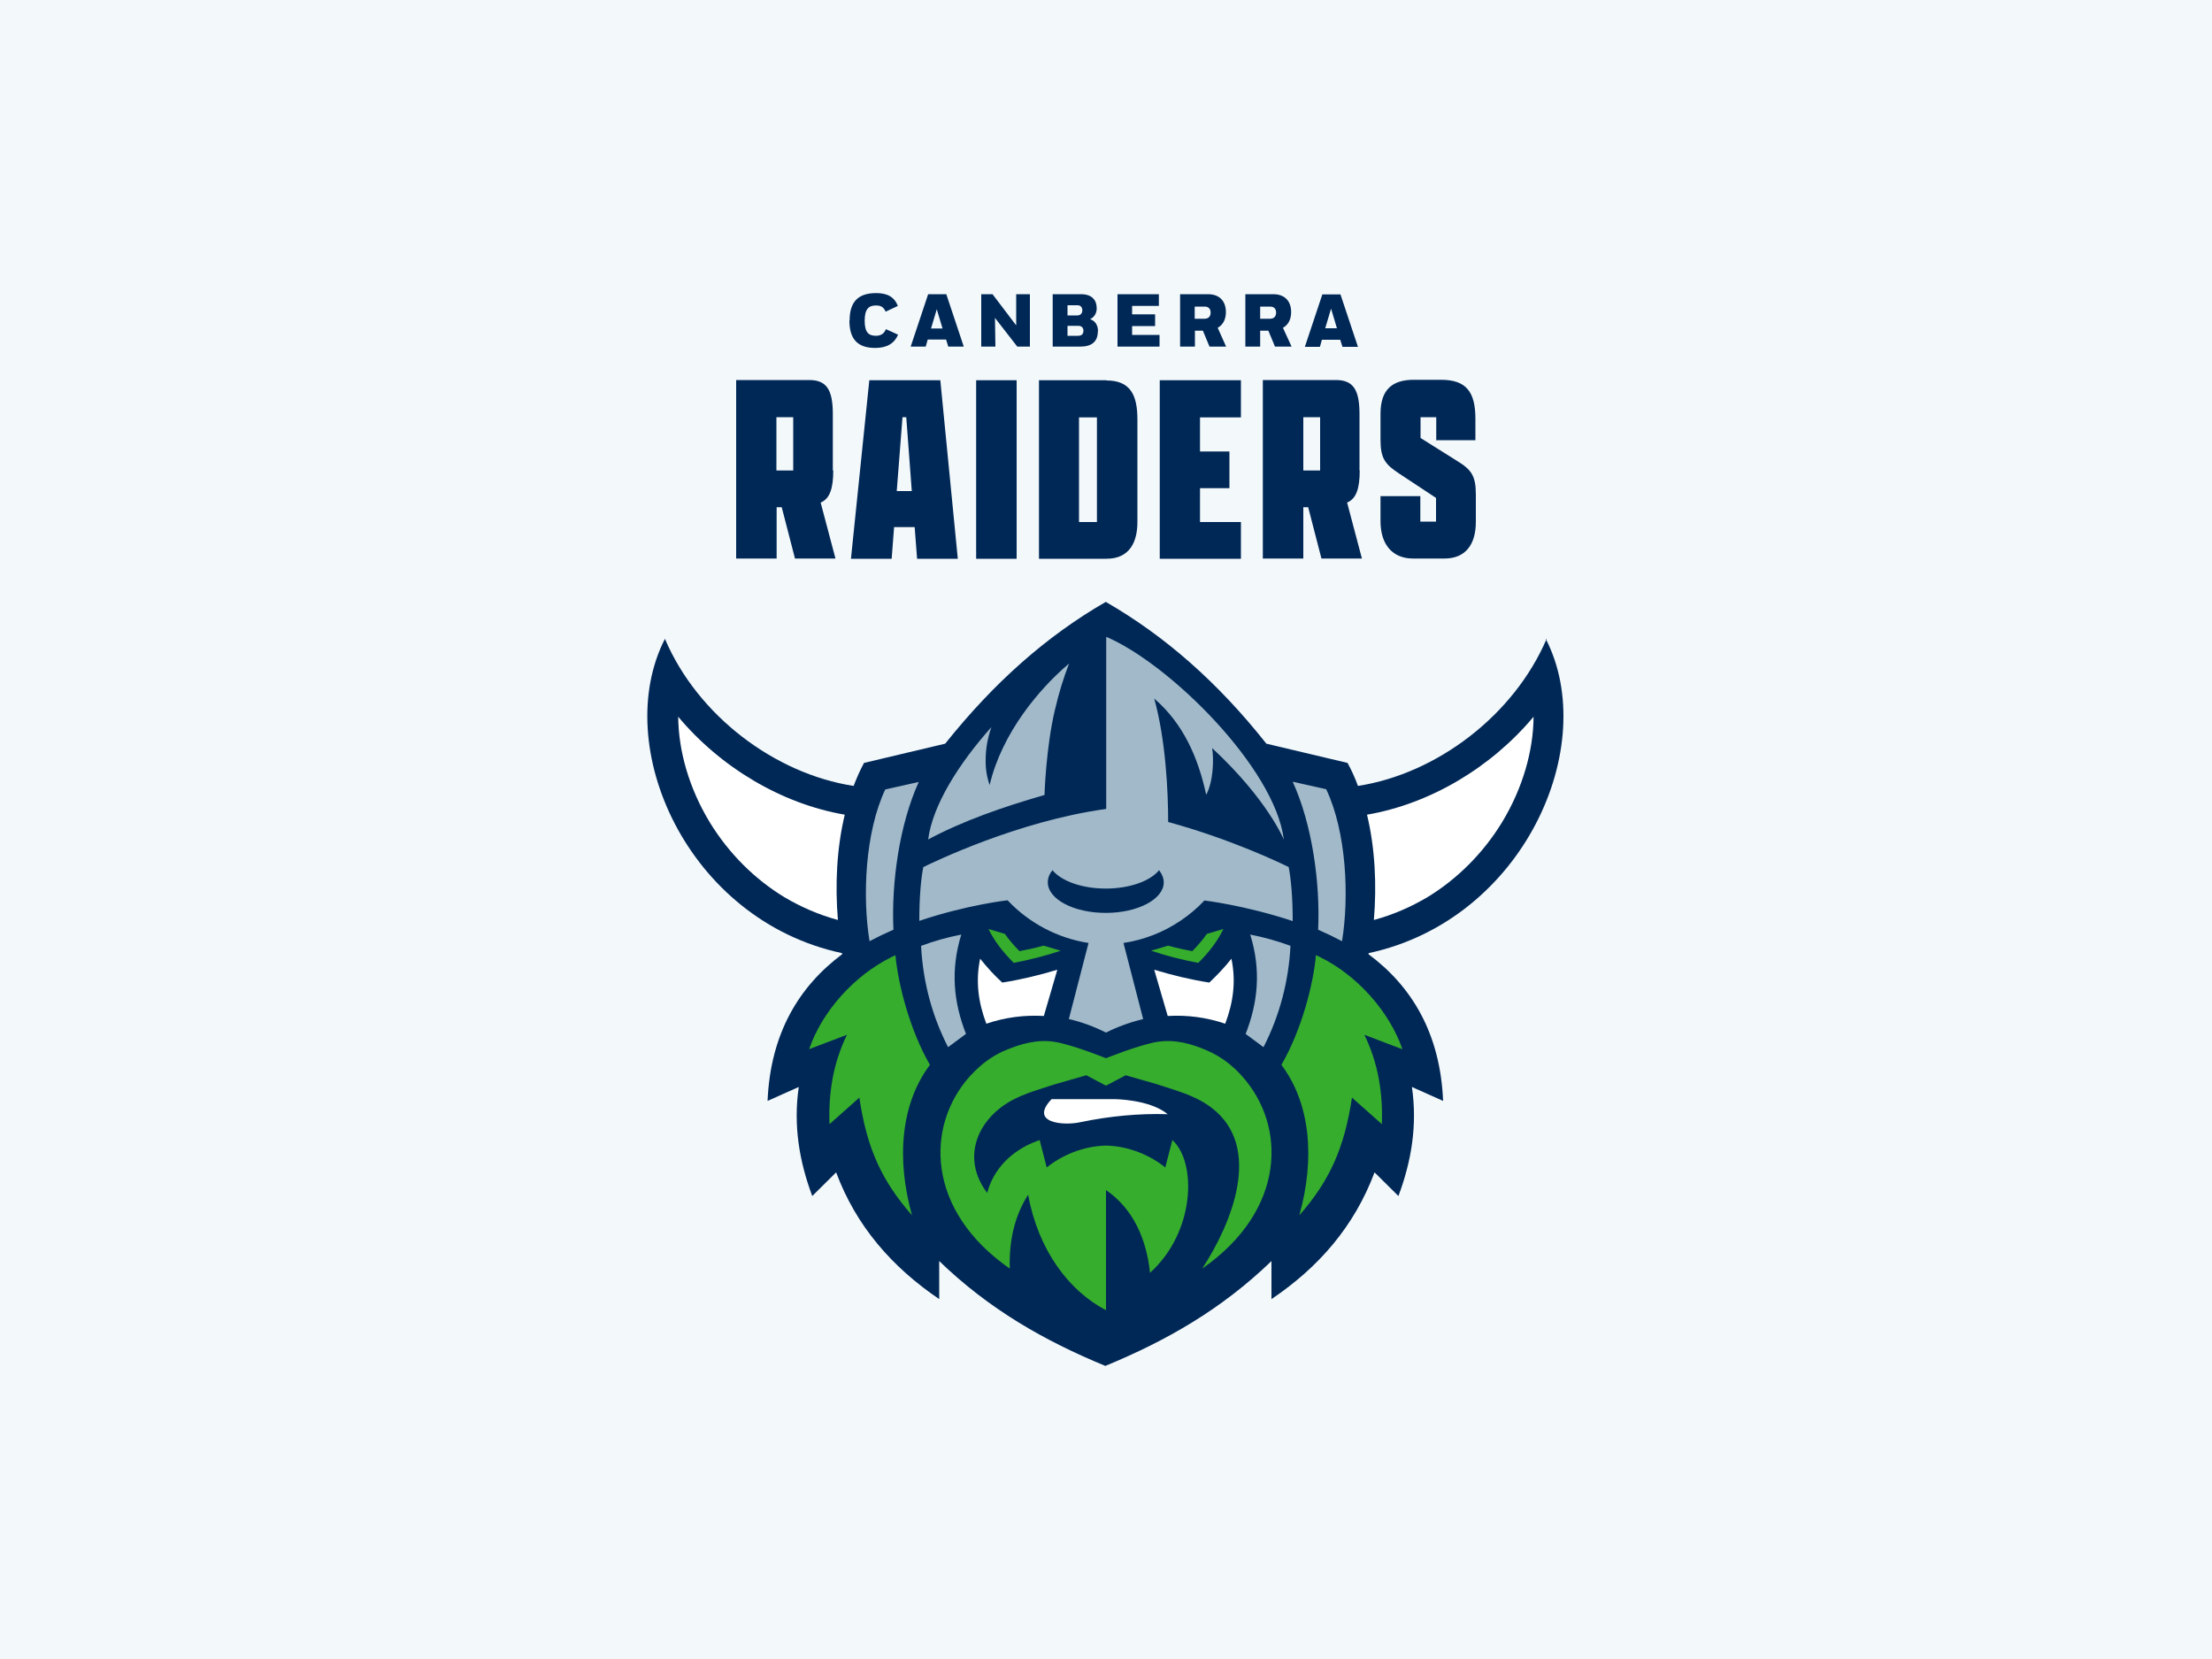
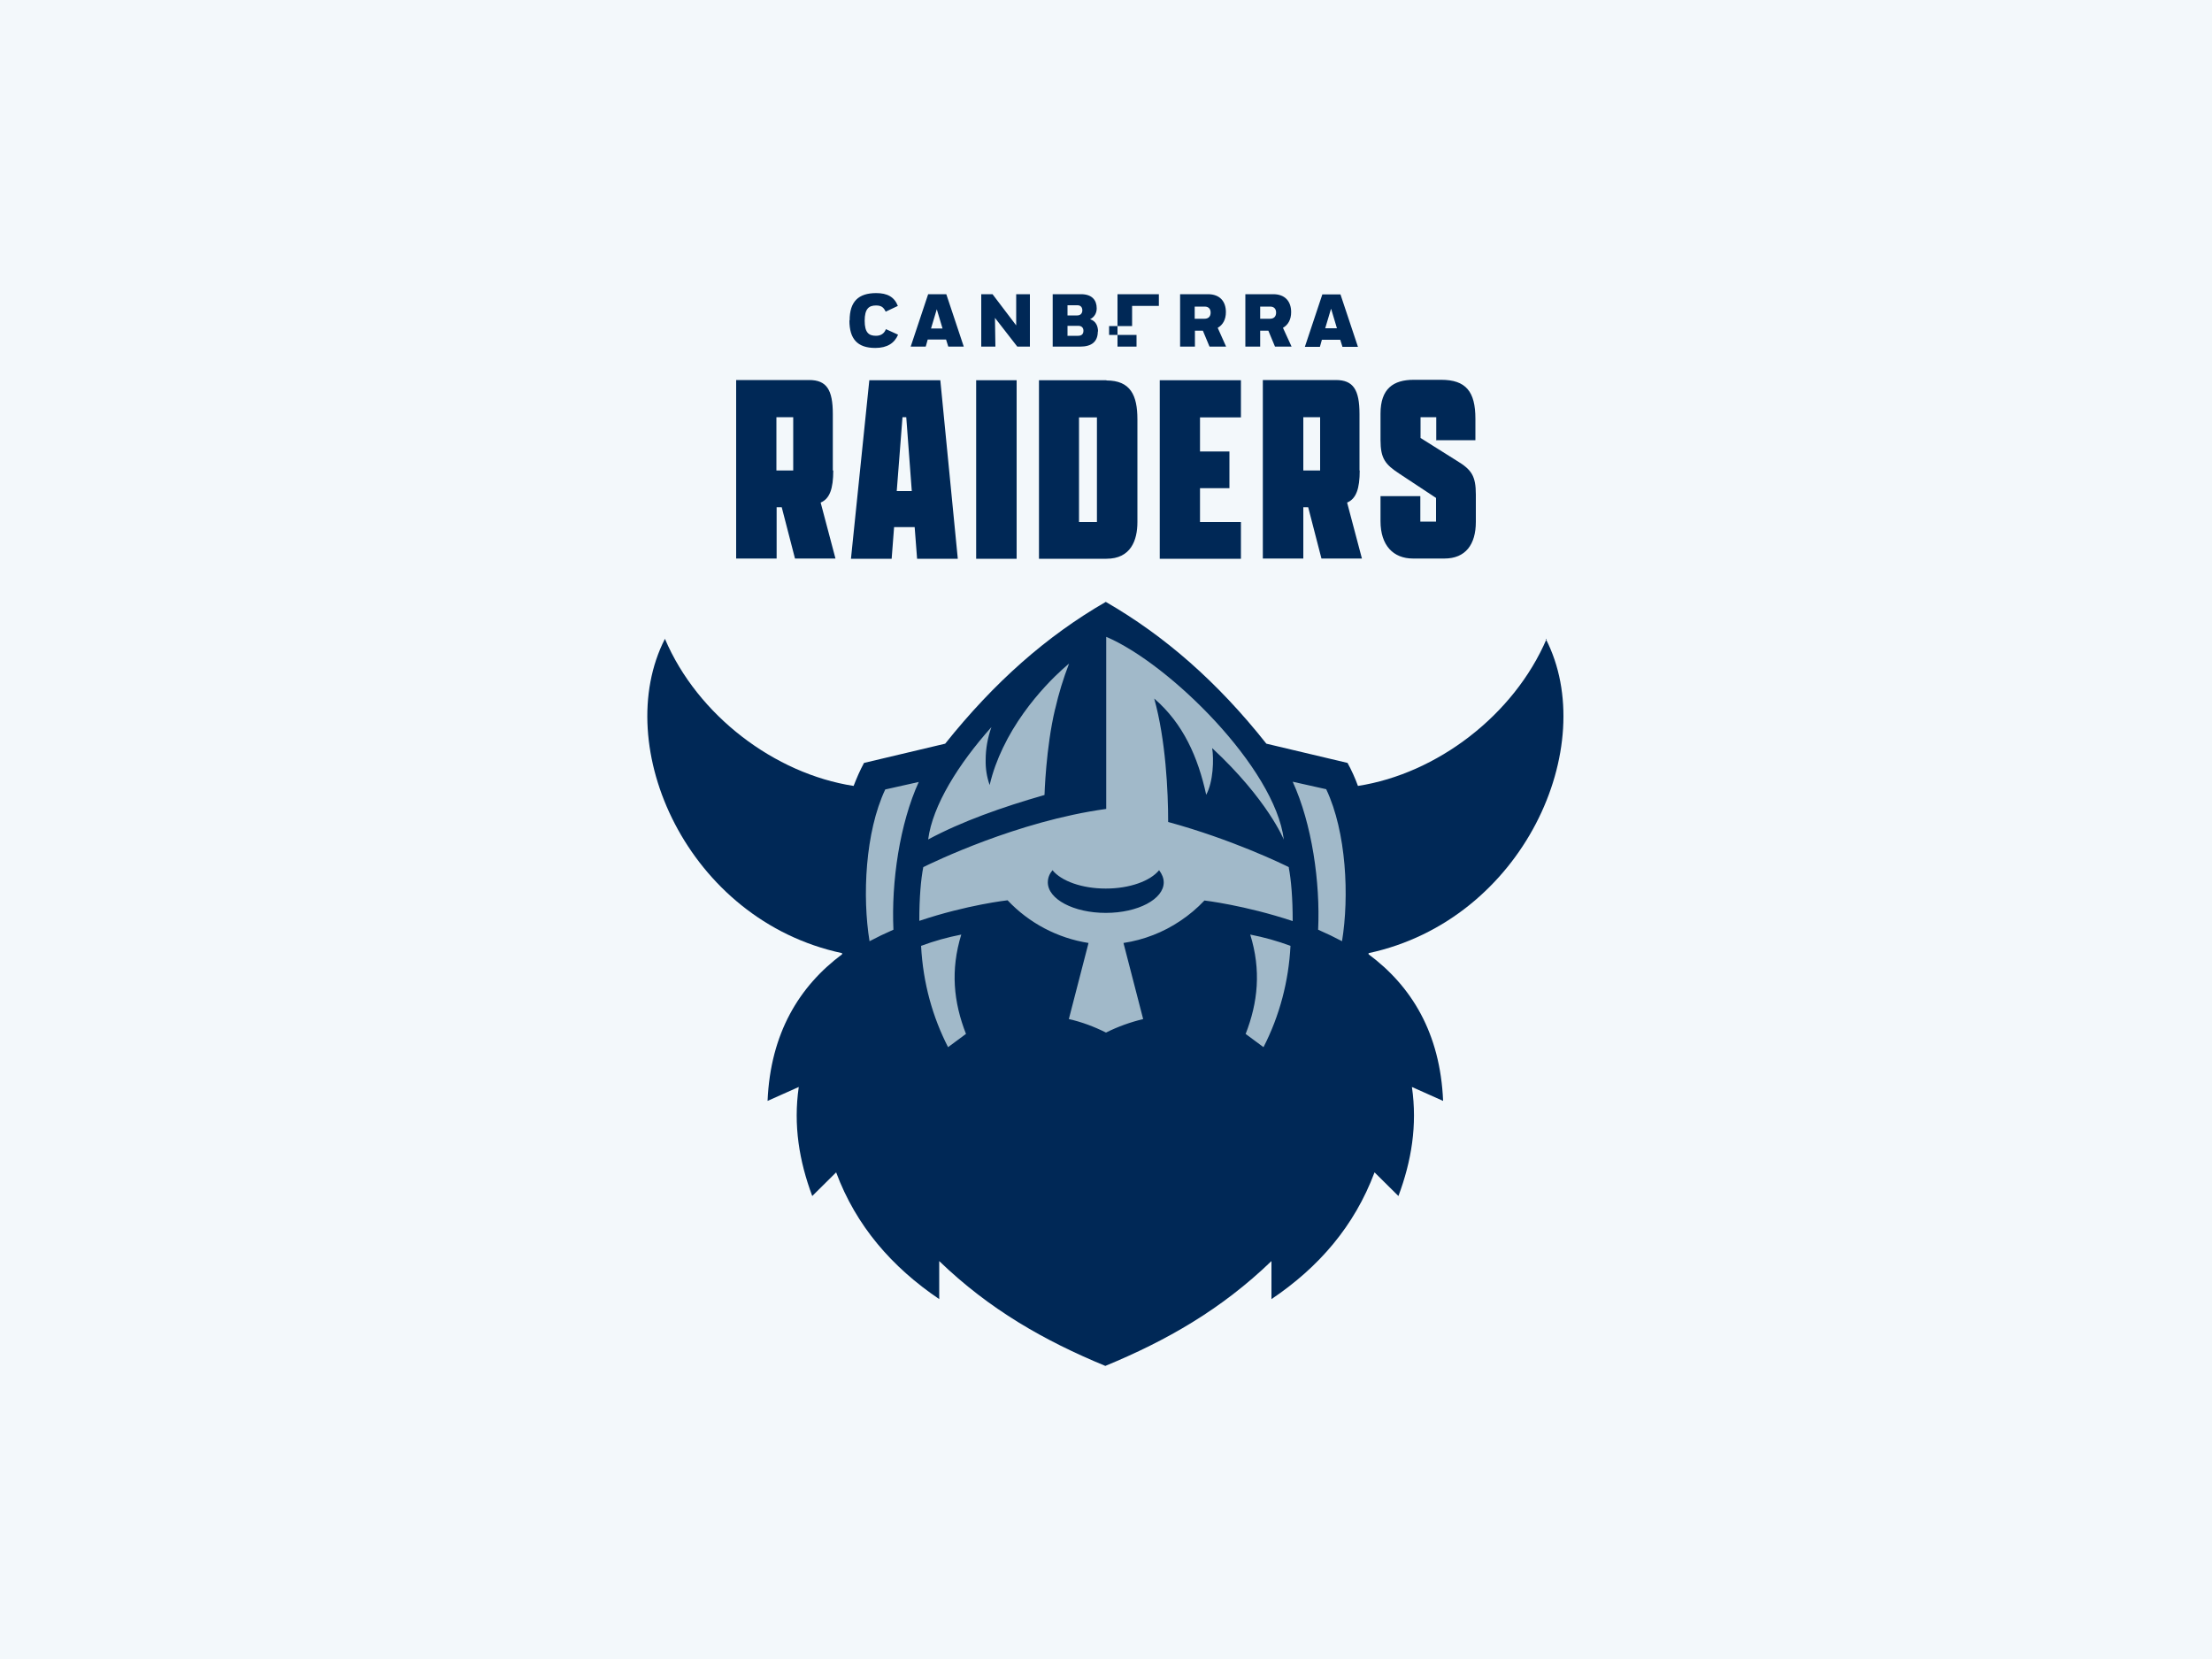
<svg xmlns="http://www.w3.org/2000/svg" id="b" viewBox="0 0 100 75">
  <g id="c">
    <rect width="100" height="75" style="fill:#f3f8fb;" />
    <g id="d">
-       <path d="M37.65,21.27v-2.55c0-1.1-.28-1.54-1.07-1.54h-3.3v8.07h1.83v-2.32h.23l.6,2.32h1.83l-.67-2.53c.41-.17.57-.63.57-1.45ZM35.86,21.27h-.76v-2.41h.76v2.41ZM39.3,17.19l-.83,8.07h1.84l.11-1.43h.93l.11,1.43h1.84l-.79-8.07s-3.21,0-3.21,0ZM40.54,22.2l.26-3.34h.17l.25,3.34h-.68ZM44.13,17.19h1.83v8.07h-1.83v-8.07ZM50.02,17.19h-3.05v8.07h3.05c1.1,0,1.4-.83,1.4-1.66v-4.64c0-1.09-.31-1.76-1.4-1.76ZM49.59,23.6h-.81v-4.73h.81v4.73ZM52.43,17.19h3.67v1.68h-1.85v1.54h1.33v1.66h-1.33v1.53h1.85v1.66h-3.67v-8.07h0ZM61.46,21.27v-2.55c0-1.1-.28-1.54-1.07-1.54h-3.3v8.07h1.83v-2.32h.22l.6,2.32h1.83l-.67-2.53c.41-.17.57-.63.57-1.45ZM59.68,21.27h-.76v-2.41h.76v2.41ZM64.93,19.92v-1.06h-.71v.94l1.64,1.03c.66.4.86.68.86,1.53v1.23c0,1.03-.47,1.66-1.42,1.66h-1.42c-.89,0-1.47-.59-1.47-1.69v-1.13h1.8v1.15h.71v-1.07l-1.65-1.09c-.64-.42-.86-.68-.86-1.53v-1.19c0-1.13.58-1.53,1.5-1.53h1.24c1.12,0,1.55.53,1.55,1.76v.97h-1.79,0ZM38.41,14.48c0-.85.4-1.23,1.2-1.23.5,0,.82.17.98.58l-.55.26c-.1-.21-.21-.28-.44-.28-.32,0-.51.15-.51.69s.19.68.51.68c.21,0,.37-.09.45-.3l.55.25c-.16.38-.49.6-1.03.6-.81,0-1.17-.41-1.17-1.24h0ZM41.96,13.3l-.79,2.37h.68l.09-.32h.83l.1.32h.7l-.79-2.37h-.82,0ZM42.09,14.85l.26-.87.26.87h-.53,0ZM45.92,13.3h.64v2.37h-.57l-1.01-1.3.02,1.3h-.64v-2.37h.51l1.07,1.41v-1.41ZM49.64,14.99c0-.25-.1-.48-.36-.56.19-.09.3-.27.3-.49,0-.38-.22-.64-.71-.64h-1.28v2.37h1.24c.53,0,.8-.23.8-.69ZM48.26,13.8h.45c.13,0,.22.08.22.23,0,.12-.07.23-.23.23h-.44v-.45ZM48.26,15.19v-.46h.49c.15,0,.23.09.23.22,0,.15-.08.23-.24.23h-.47ZM52.43,15.67h-1.91v-2.37h1.87v.53h-1.21v.38h1.04v.53h-1.04v.4h1.24v.53h0s0,0,0,0ZM54.01,14.95h.37l.3.72h.75l-.38-.85c.23-.13.37-.37.37-.71,0-.48-.27-.81-.81-.81h-1.26v2.37h.67v-.72h0ZM54.01,13.86h.45c.19,0,.27.12.27.27,0,.18-.1.28-.28.28h-.44v-.56ZM57.64,15.67h.75l-.39-.85c.23-.13.37-.37.37-.71,0-.48-.27-.81-.81-.81h-1.26v2.37h.67v-.72h.37l.3.72ZM56.97,13.86h.45c.19,0,.27.12.27.27,0,.18-.1.28-.28.28h-.44v-.56ZM59.76,15.36h.83l.1.32h.7l-.79-2.37h-.82l-.79,2.37h.68l.09-.32ZM60.18,13.97l.26.87h-.53l.26-.87h0ZM69.92,28.88c-1.48,3.46-4.97,6.1-8.53,6.65-.13-.36-.29-.71-.47-1.04l-3.67-.87c-2.21-2.79-4.59-4.87-7.26-6.41-2.67,1.54-5.04,3.63-7.26,6.41l-3.67.87c-.18.33-.33.68-.47,1.04-3.57-.55-7.06-3.19-8.53-6.65-2.48,4.85,1.01,12.72,8.01,14.21,0,.02,0,.03,0,.05-1.93,1.44-3.24,3.56-3.37,6.63l1.41-.63c-.25,1.73.02,3.35.61,4.93l1.08-1.07c.9,2.42,2.52,4.28,4.66,5.73v-1.72c2.27,2.19,4.75,3.6,7.51,4.74,2.76-1.14,5.24-2.55,7.51-4.74v1.72c2.14-1.44,3.75-3.3,4.66-5.73l1.08,1.07c.59-1.58.86-3.2.61-4.93l1.41.63c-.13-3.07-1.43-5.19-3.37-6.63,0-.02,0-.03,0-.05,7-1.5,10.5-9.37,8.01-14.21h0Z" style="fill:#002856;" />
-       <path d="M69.33,32.39c-.01,1.57-.5,3.26-1.43,4.79-.85,1.39-2.02,2.56-3.37,3.38-.76.45-1.57.8-2.42,1.03.13-1.56.06-3.22-.31-4.76,2.85-.49,5.61-2.13,7.54-4.44h0ZM30.66,32.39c.01,1.57.5,3.26,1.43,4.79.85,1.39,2.02,2.56,3.37,3.38.76.45,1.57.8,2.42,1.03-.13-1.56-.06-3.22.31-4.76-2.85-.49-5.61-2.13-7.54-4.44h0ZM47.8,43.84c-.83.25-1.66.45-2.49.58-.36-.33-.69-.69-1-1.08-.21,1.01-.09,1.96.28,2.94.85-.29,1.72-.4,2.6-.35l.61-2.09ZM54.67,44.42c-.83-.13-1.66-.33-2.49-.58l.61,2.09c.88-.05,1.75.06,2.6.35.37-.98.49-1.93.28-2.94-.28.36-.62.72-1,1.08ZM47.54,49.69c-1.04,1.09.56,1.21,1.31,1.04,1.3-.27,2.62-.4,3.94-.36-.83-.68-2.42-.68-2.42-.68h-2.83,0Z" style="fill:#fff;" />
-       <path d="M45.82,43.52c-.5-.5-.88-1-1.13-1.52l.74.22c.18.26.4.52.66.78.37-.07.74-.15,1.09-.25l.77.23c-.69.23-1.39.41-2.13.55h0ZM55.3,42l-.74.22c-.2.28-.42.54-.66.78-.37-.07-.74-.15-1.09-.25l-.77.23c.69.23,1.39.41,2.13.55.5-.49.88-1,1.13-1.52h0ZM40.49,43.18l-.17.08c-1.7.83-3.16,2.47-3.74,4.17l1.71-.65c-.63,1.29-.84,2.64-.79,4.04l1.35-1.2c.34,2.31,1.02,3.77,2.38,5.32-.72-2.57-.5-5.06.81-6.8-.92-1.59-1.44-3.67-1.56-4.96h0s0,0,0,0ZM63.4,47.43c-.59-1.7-2.04-3.34-3.74-4.17-.05-.03-.11-.05-.17-.08-.11,1.29-.64,3.37-1.56,4.96,1.31,1.74,1.53,4.23.81,6.8,1.36-1.55,2.03-3.01,2.38-5.32l1.35,1.2c.05-1.4-.16-2.75-.79-4.04l1.71.65h0ZM55.68,48.19c-.34-.3-.74-.54-1.16-.72-.63-.27-1.39-.5-2.2-.37-.81.13-2.32.74-2.32.74,0,0-1.51-.61-2.32-.74-.81-.13-1.57.11-2.2.37-.42.17-.81.42-1.16.72-.17.15-.32.3-.47.46-2.02,2.25-1.99,6.07,1.8,8.7-.04-1.31.24-2.42.83-3.34.45,2.49,1.84,4.35,3.52,5.22v-5.43c1.21.83,1.83,2.19,1.99,3.74,2.06-1.86,2.11-5.01,1.01-6l-.32,1.24c-.66-.54-1.64-.97-2.68-.99-1.04.02-2.02.45-2.68.99l-.32-1.24c-.05.02-.11.04-.16.06-1.09.41-1.93,1.24-2.21,2.33-1.04-1.37-.62-2.91.61-3.86.76-.58,1.65-.78,2.44-1.05l1.43-.41.89.47.89-.47,1.43.41c.79.27,1.67.47,2.44,1.05,2.37,1.79.9,5.28-.41,7.28,3.79-2.64,3.82-6.45,1.8-8.7-.15-.17-.3-.32-.47-.46h0Z" style="fill:#36ad2d;" />
+       <path d="M37.65,21.27v-2.55c0-1.1-.28-1.54-1.07-1.54h-3.3v8.07h1.83v-2.32h.23l.6,2.32h1.83l-.67-2.53c.41-.17.57-.63.57-1.45ZM35.86,21.27h-.76v-2.41h.76v2.41ZM39.3,17.19l-.83,8.07h1.84l.11-1.43h.93l.11,1.43h1.84l-.79-8.07s-3.21,0-3.21,0ZM40.54,22.2l.26-3.34h.17l.25,3.34h-.68ZM44.13,17.19h1.83v8.07h-1.83v-8.07ZM50.02,17.19h-3.05v8.07h3.05c1.1,0,1.4-.83,1.4-1.66v-4.64c0-1.09-.31-1.76-1.4-1.76ZM49.59,23.6h-.81v-4.73h.81v4.73ZM52.43,17.19h3.67v1.68h-1.85v1.54h1.33v1.66h-1.33v1.53h1.85v1.66h-3.67v-8.07h0ZM61.46,21.27v-2.55c0-1.1-.28-1.54-1.07-1.54h-3.3v8.07h1.83v-2.32h.22l.6,2.32h1.83l-.67-2.53c.41-.17.57-.63.57-1.45ZM59.68,21.27h-.76v-2.41h.76v2.41ZM64.93,19.92v-1.06h-.71v.94l1.64,1.03c.66.4.86.68.86,1.53v1.23c0,1.03-.47,1.66-1.42,1.66h-1.42c-.89,0-1.47-.59-1.47-1.69v-1.13h1.8v1.15h.71v-1.07l-1.65-1.09c-.64-.42-.86-.68-.86-1.53v-1.19c0-1.13.58-1.53,1.5-1.53h1.24c1.12,0,1.55.53,1.55,1.76v.97h-1.79,0ZM38.41,14.48c0-.85.4-1.23,1.2-1.23.5,0,.82.17.98.58l-.55.26c-.1-.21-.21-.28-.44-.28-.32,0-.51.15-.51.69s.19.68.51.68c.21,0,.37-.09.45-.3l.55.25c-.16.38-.49.6-1.03.6-.81,0-1.17-.41-1.17-1.24h0ZM41.96,13.3l-.79,2.37h.68l.09-.32h.83l.1.32h.7l-.79-2.37h-.82,0ZM42.09,14.85l.26-.87.26.87h-.53,0ZM45.92,13.3h.64v2.37h-.57l-1.01-1.3.02,1.3h-.64v-2.37h.51l1.07,1.41v-1.41ZM49.64,14.99c0-.25-.1-.48-.36-.56.19-.09.3-.27.3-.49,0-.38-.22-.64-.71-.64h-1.28v2.37h1.24c.53,0,.8-.23.8-.69ZM48.26,13.8h.45c.13,0,.22.08.22.23,0,.12-.07.23-.23.23h-.44v-.45ZM48.26,15.19v-.46h.49c.15,0,.23.09.23.22,0,.15-.08.23-.24.23h-.47ZM52.43,15.67h-1.91v-2.37h1.87v.53h-1.21v.38v.53h-1.04v.4h1.24v.53h0s0,0,0,0ZM54.01,14.95h.37l.3.72h.75l-.38-.85c.23-.13.37-.37.37-.71,0-.48-.27-.81-.81-.81h-1.26v2.37h.67v-.72h0ZM54.01,13.86h.45c.19,0,.27.12.27.27,0,.18-.1.28-.28.28h-.44v-.56ZM57.64,15.67h.75l-.39-.85c.23-.13.37-.37.37-.71,0-.48-.27-.81-.81-.81h-1.26v2.37h.67v-.72h.37l.3.72ZM56.97,13.86h.45c.19,0,.27.12.27.27,0,.18-.1.28-.28.28h-.44v-.56ZM59.76,15.36h.83l.1.32h.7l-.79-2.37h-.82l-.79,2.37h.68l.09-.32ZM60.18,13.97l.26.87h-.53l.26-.87h0ZM69.92,28.88c-1.48,3.46-4.97,6.1-8.53,6.65-.13-.36-.29-.71-.47-1.04l-3.67-.87c-2.21-2.79-4.59-4.87-7.26-6.41-2.67,1.54-5.04,3.63-7.26,6.41l-3.67.87c-.18.33-.33.68-.47,1.04-3.57-.55-7.06-3.19-8.53-6.65-2.48,4.85,1.01,12.72,8.01,14.21,0,.02,0,.03,0,.05-1.93,1.44-3.24,3.56-3.37,6.63l1.41-.63c-.25,1.73.02,3.35.61,4.93l1.08-1.07c.9,2.42,2.52,4.28,4.66,5.73v-1.72c2.27,2.19,4.75,3.6,7.51,4.74,2.76-1.14,5.24-2.55,7.51-4.74v1.72c2.14-1.44,3.75-3.3,4.66-5.73l1.08,1.07c.59-1.58.86-3.2.61-4.93l1.41.63c-.13-3.07-1.43-5.19-3.37-6.63,0-.02,0-.03,0-.05,7-1.5,10.5-9.37,8.01-14.21h0Z" style="fill:#002856;" />
      <path d="M41.54,35.34c-.87,1.9-1.25,4.54-1.15,6.69-.41.18-.72.33-1.08.52-.33-2.02-.2-4.93.71-6.86l1.52-.34h0ZM59.96,35.68l-1.52-.34c.87,1.9,1.25,4.54,1.15,6.69.41.18.72.33,1.08.52.33-2.02.2-4.93-.71-6.86h0ZM43.46,42.25c-.62.12-1.23.29-1.82.51.09,1.71.53,3.23,1.22,4.58l.81-.6c-.56-1.43-.71-2.88-.21-4.5h0ZM56.31,46.74l.81.6c.73-1.42,1.14-2.99,1.22-4.58-.59-.22-1.2-.39-1.82-.51.5,1.61.35,3.07-.21,4.5h0ZM58.26,39.21c.11.56.18,1.39.18,2.43-2.17-.72-3.99-.93-3.99-.93-.33.35-.7.66-1.09.92-.77.52-1.65.86-2.57,1l.89,3.44c-.58.14-1.14.34-1.68.61-.54-.27-1.1-.48-1.68-.61l.89-3.44c-1.4-.22-2.69-.9-3.66-1.93,0,0-1.82.2-3.99.93,0-1.05.07-1.87.18-2.43.39-.19,4.25-2.08,8.27-2.63v-7.78c2.85,1.21,7.63,5.92,8.03,9.17,0,0-.73-1.81-3.24-4.14.08.52.05,1.52-.27,2.11-.37-1.7-1.04-3.22-2.35-4.35.52,1.87.63,4.19.63,5.58,2.86.78,5.18,1.9,5.47,2.05h0ZM52.61,39.89c0-.19-.08-.38-.21-.55-.4.49-1.33.83-2.41.83s-2.01-.34-2.41-.83c-.14.17-.21.35-.21.55,0,.76,1.17,1.38,2.62,1.38s2.62-.62,2.62-1.38ZM47.7,32.06c.16-.7.37-1.39.63-2.06,0,0-1.89,1.5-2.99,3.81-.25.52-.46,1.08-.6,1.68-.13-.37-.19-.75-.18-1.14,0-.5.09-1,.26-1.48-1.49,1.67-2.66,3.54-2.86,5.08,1.53-.82,3.34-1.46,5.26-2.01,0,0,.06-2.14.48-3.89Z" style="fill:#a1b9c9;" />
    </g>
  </g>
</svg>